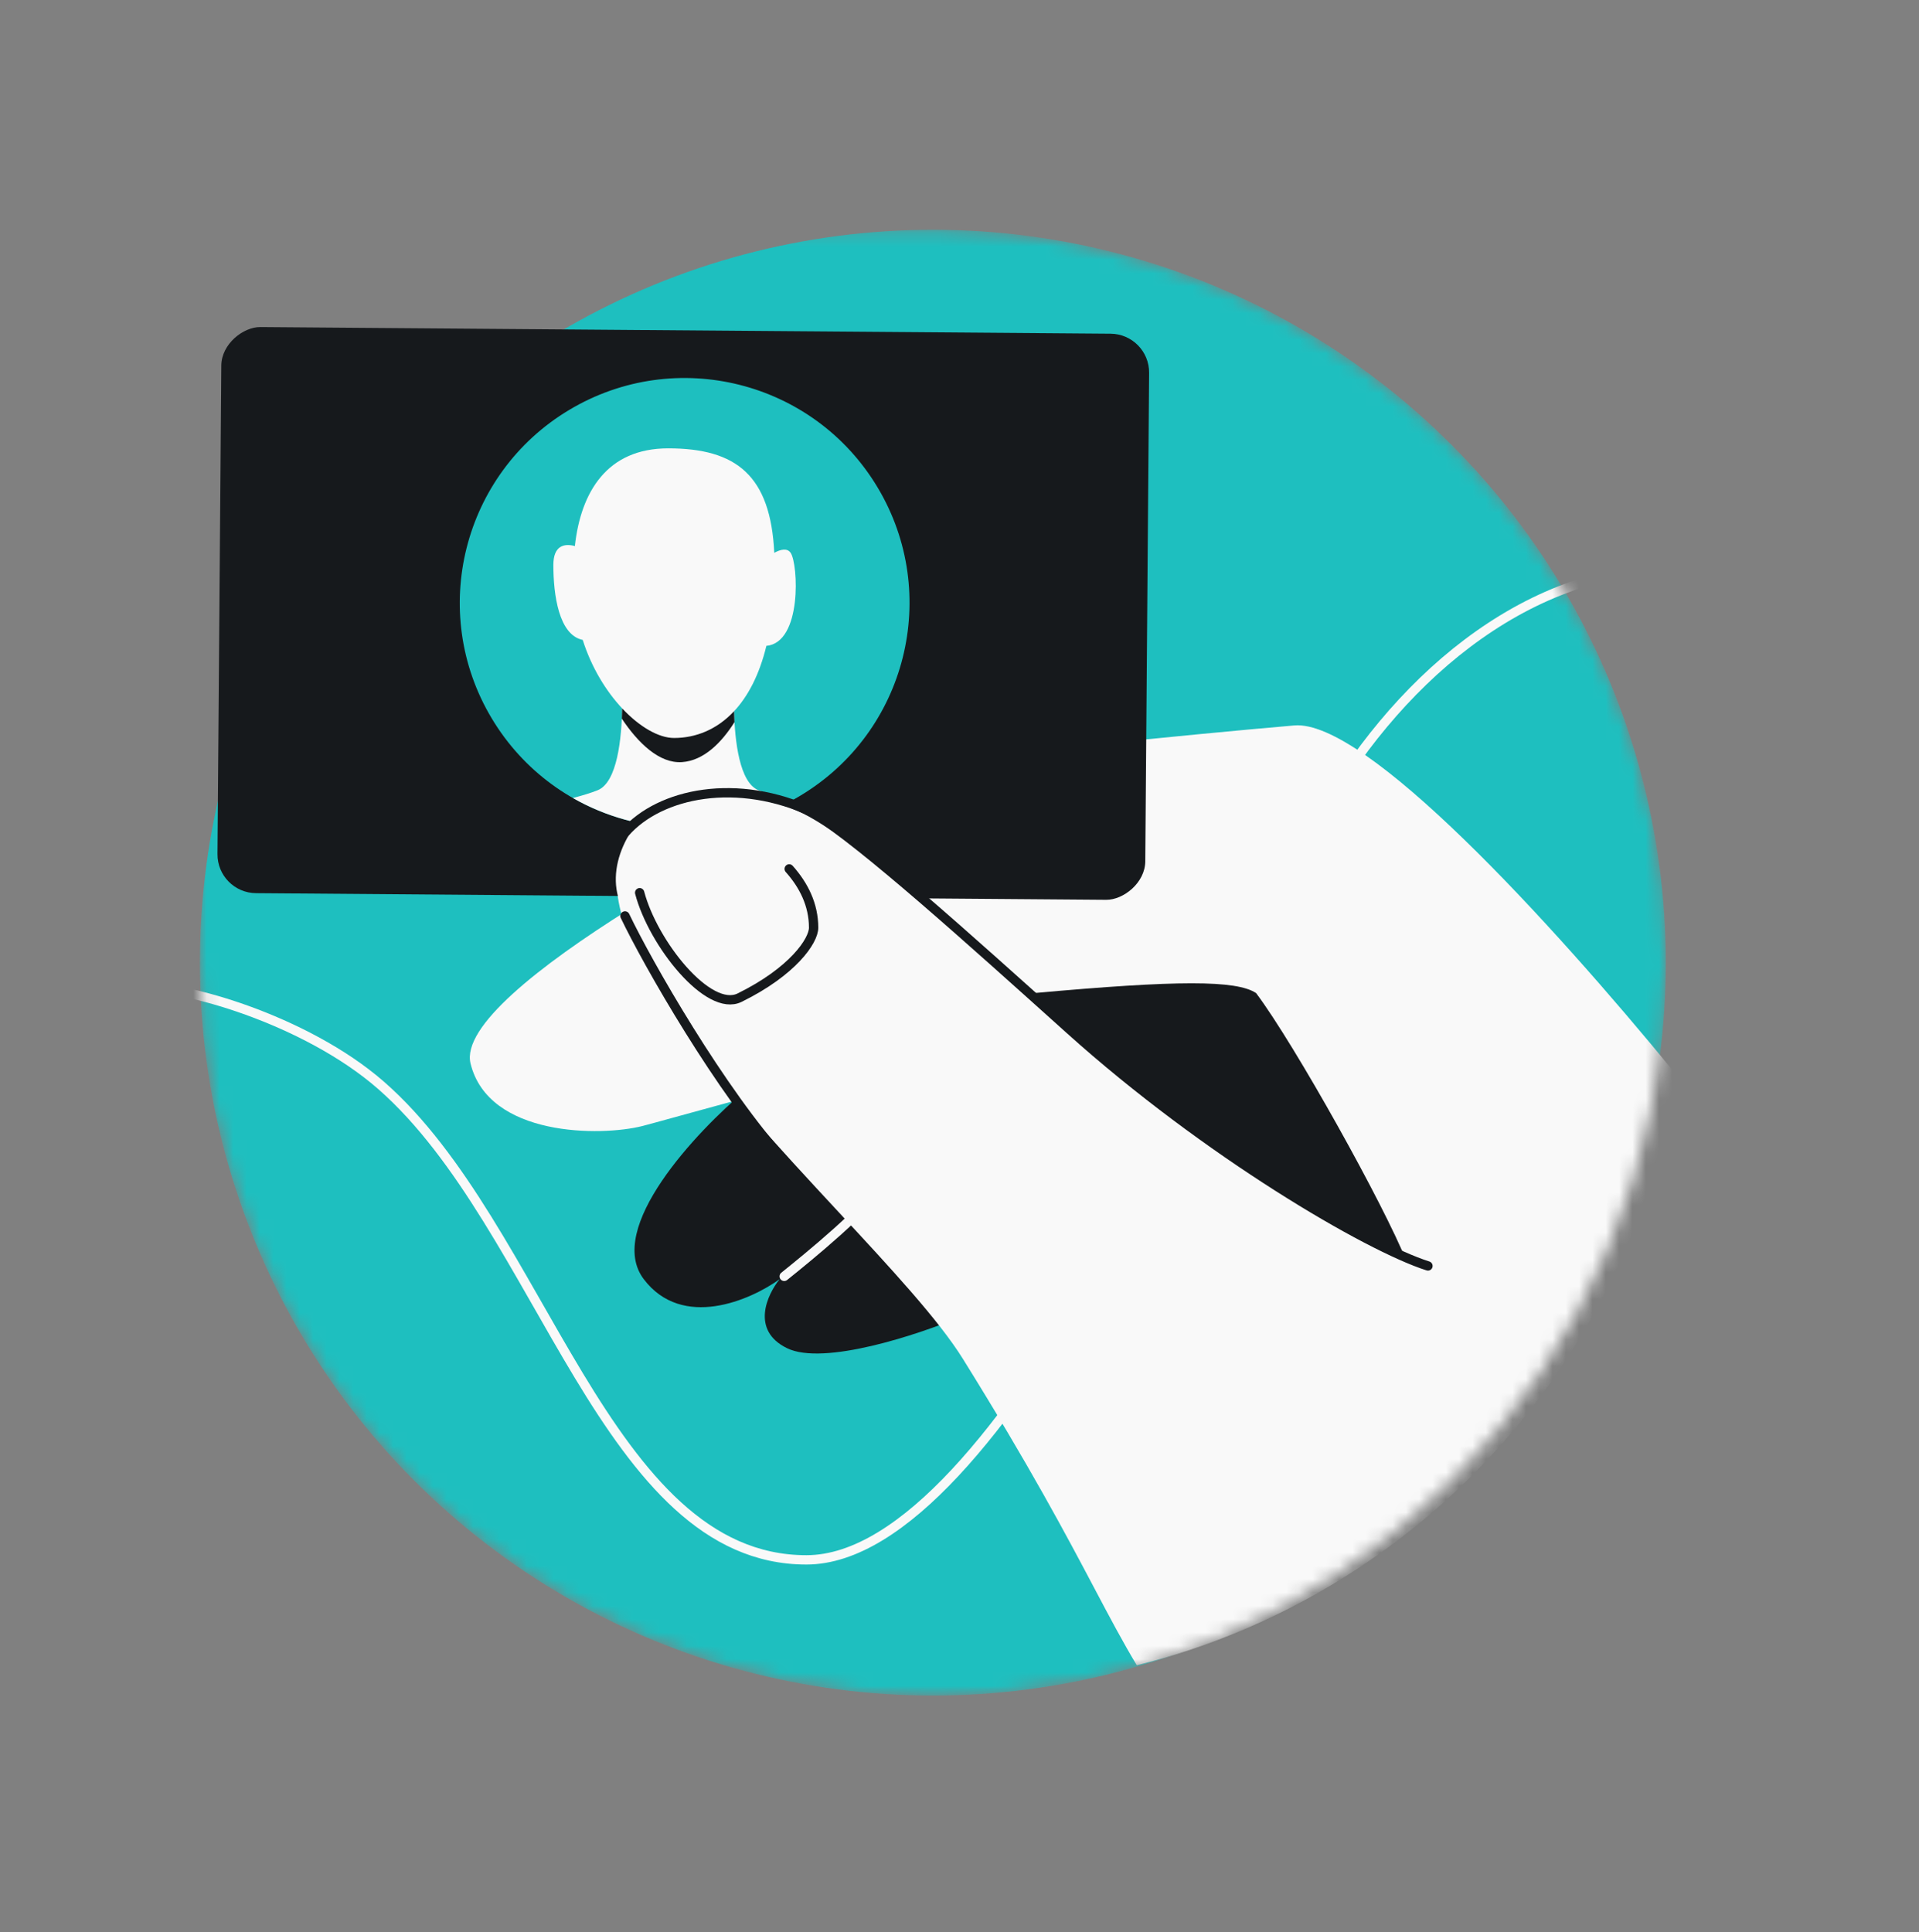
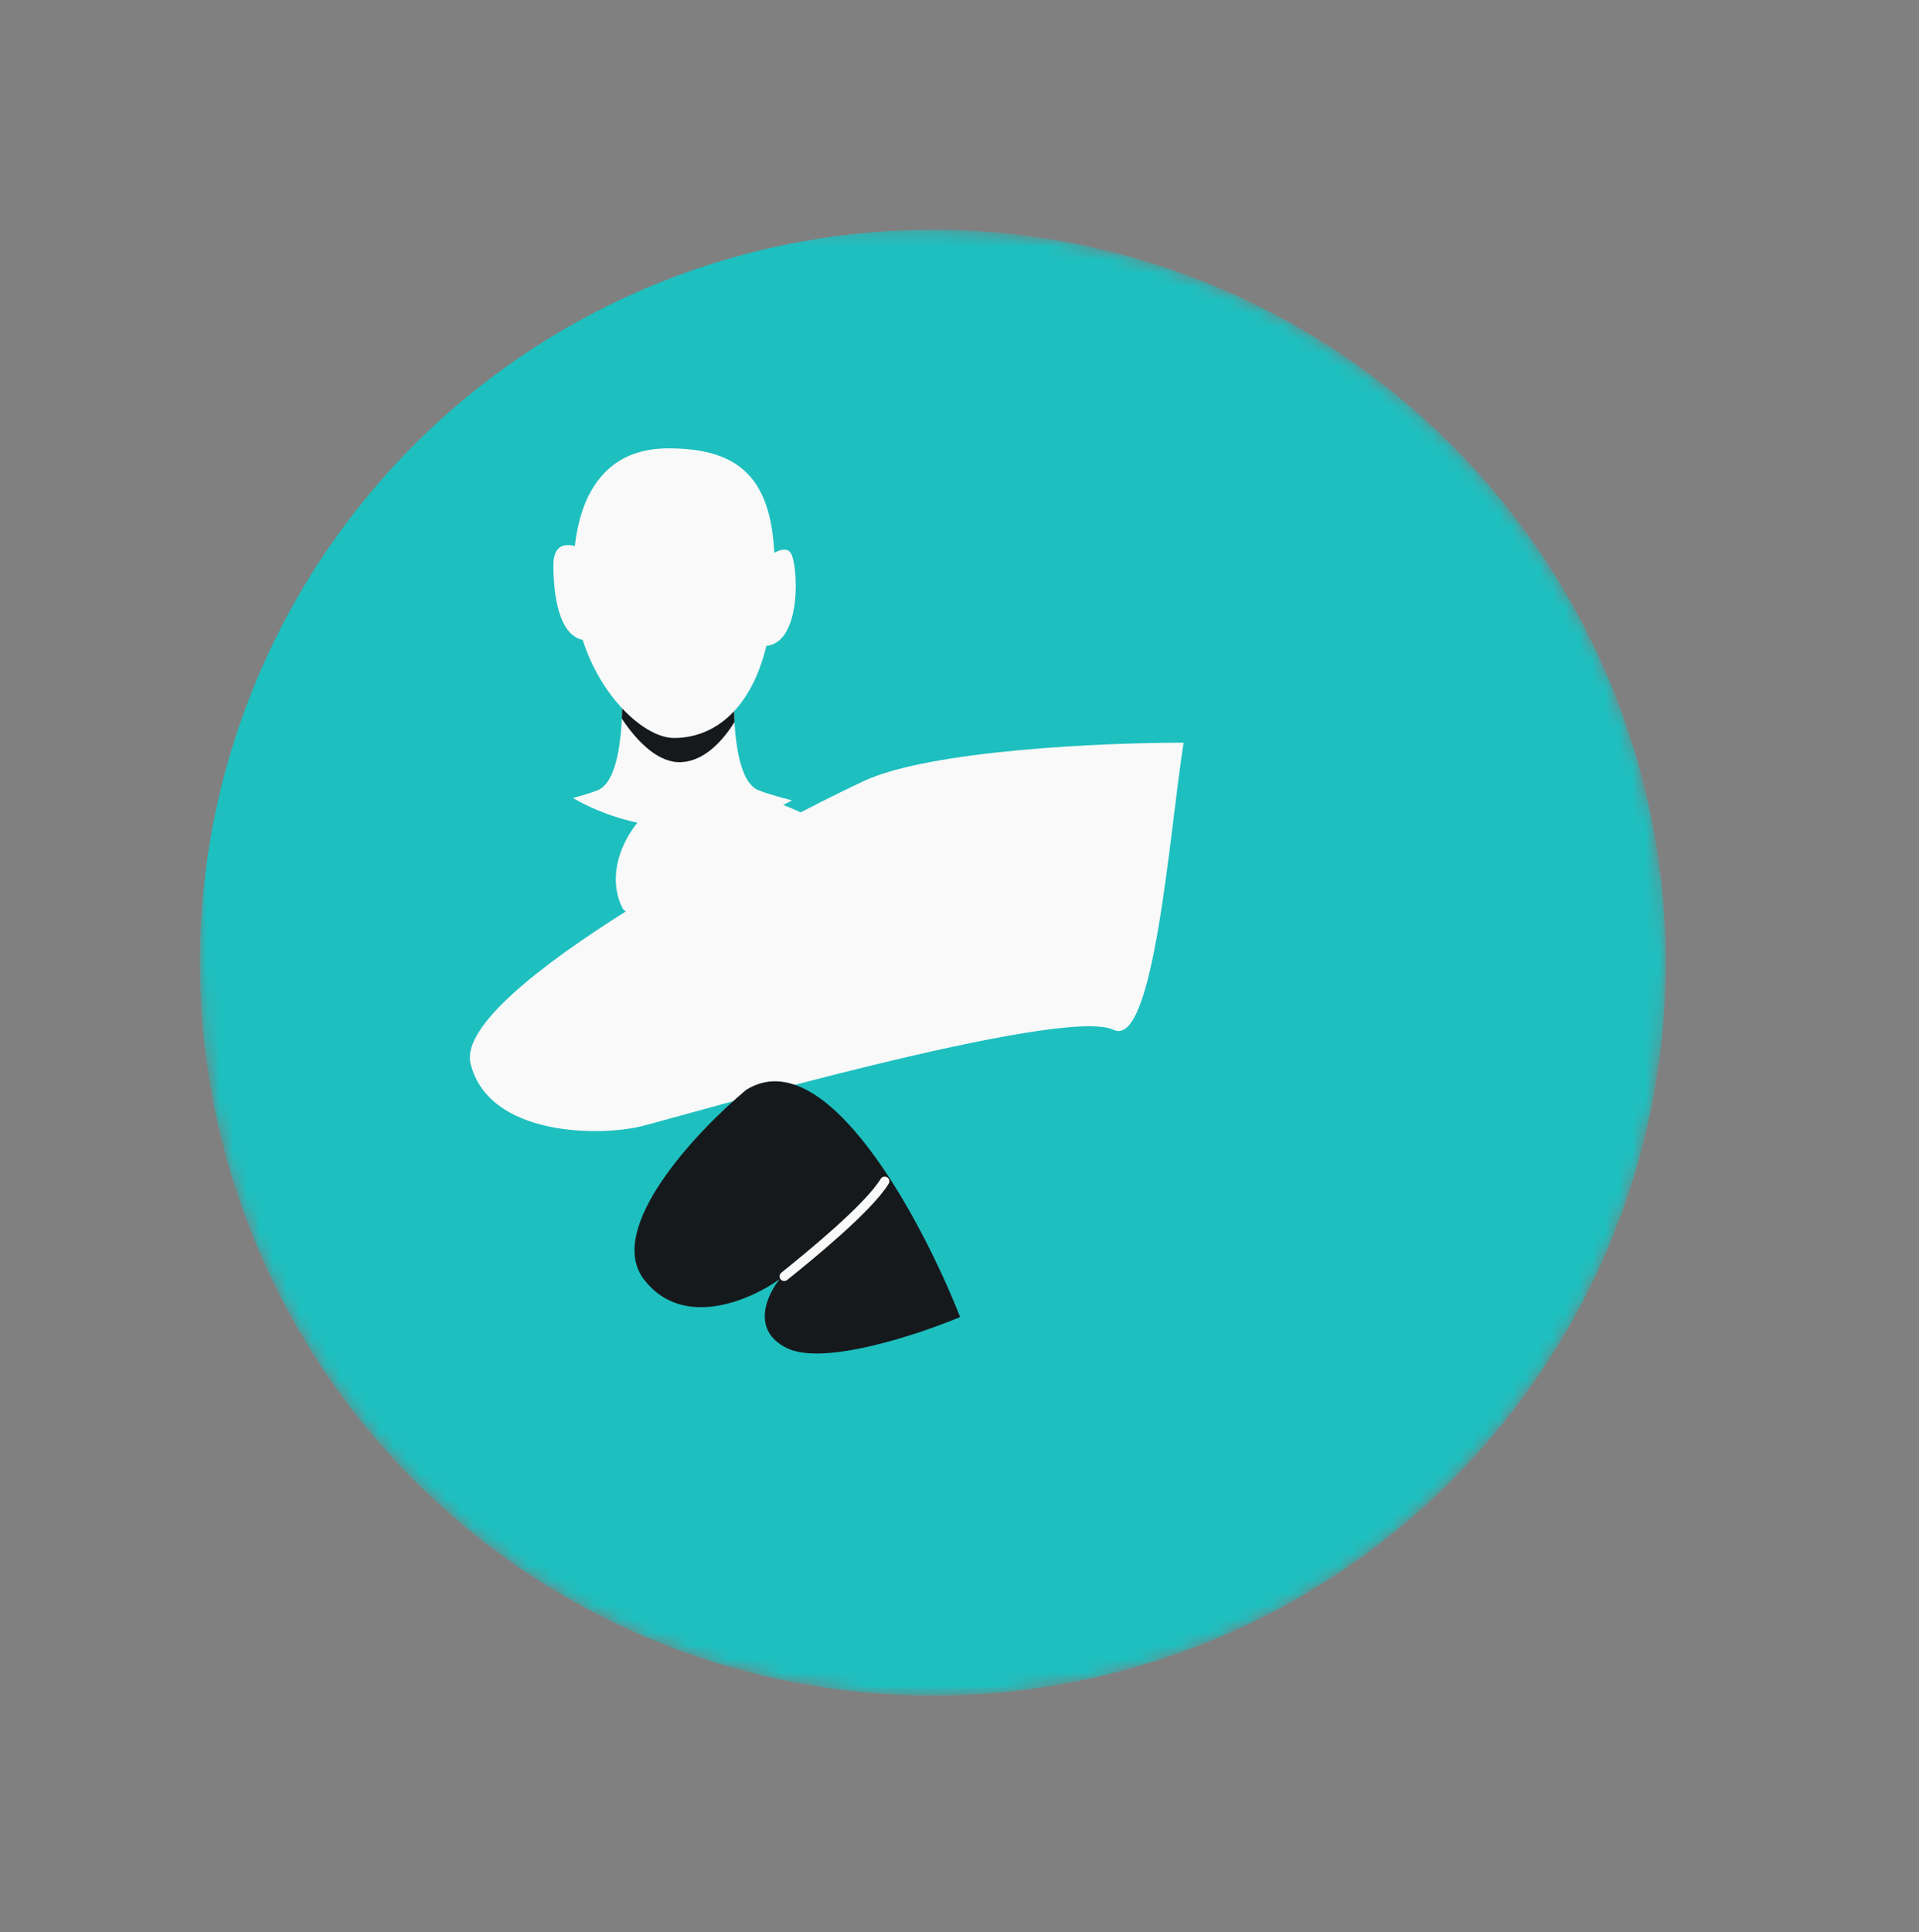
<svg xmlns="http://www.w3.org/2000/svg" width="144" height="145" viewBox="0 0 144 145" fill="none">
  <rect x="0" y="0" width="144" height="145" fill="#808080" stroke="none" />
  <mask id="mask0_5028_2732" style="mask-type:alpha" maskUnits="userSpaceOnUse" x="15" y="17" width="110" height="111">
    <path d="M70 127.24C39.624 127.24 15 102.615 15 72.24V17.24H70C100.376 17.24 125 41.864 125 72.24C125 102.615 100.376 127.24 70 127.24Z" fill="#1EBFBF" />
  </mask>
  <g mask="url(#mask0_5028_2732)">
    <circle cx="55" cy="55" r="55" transform="matrix(-1 0 0 1 125 17.24)" fill="#1EBFBF" />
-     <path d="M10.698 74.186C13.46 73.841 22.893 76.458 28.601 81.452C40.709 92.044 45.416 117.054 60.51 117.054C75.066 117.054 92.188 76.234 96.848 65.619C101.509 55.004 110.478 45.079 121.611 43.008" stroke="#F9F9F9" stroke-width="0.7" />
    <path d="M64.807 58.615C69.789 56.287 82.889 55.724 88.816 55.733C87.76 62.367 86.613 78.745 83.556 77.277C79.735 75.442 51.299 83.706 48.209 84.497C45.12 85.287 36.662 85.327 35.31 79.808C33.957 74.289 58.579 61.525 64.807 58.615Z" fill="#F9F9F9" />
    <path d="M48.309 95.992C45.419 92.183 52.222 84.936 55.985 81.789C61.989 78.026 69.195 91.585 72.047 98.834C68.858 100.169 61.795 102.505 59.06 101.17C56.324 99.835 57.554 97.157 58.511 95.984C56.314 97.574 51.199 99.801 48.309 95.992Z" fill="#16191C" />
    <path d="M58.847 95.779C60.618 94.358 65.138 90.686 66.387 88.643" stroke="#F9F9F9" stroke-width="0.7" stroke-linecap="round" />
-     <path d="M85.305 124.965C84.254 123.22 83.294 121.405 82.14 119.222C80.049 115.266 77.319 110.105 72.256 101.972C70.429 99.037 66.838 95.168 62.894 90.918C54.054 81.392 43.439 69.954 46.941 62.851C52.26 52.065 67.409 64.773 77.835 74.76C77.499 74.044 77.004 73.096 76.435 72.007C73.857 67.076 69.776 59.27 72.256 57.121C72.648 56.782 89.218 55.115 97.124 54.438C102.444 53.983 116.213 68.967 125.717 80.56C122.453 102.262 106.302 119.744 85.305 124.965Z" fill="#F9F9F9" />
-     <path d="M94.257 74.523C92.787 73.543 88.375 73.543 77.591 74.523C83.963 81.385 98.669 91.189 105.531 94.62C103.897 90.507 97.198 78.444 94.257 74.523Z" fill="#16191C" />
-     <rect x="86.25" y="25.065" width="42.482" height="69.623" rx="2.911" transform="rotate(90.448 86.25 25.065)" fill="#16191C" />
    <path d="M65.855 36.579C70.638 44.576 68.033 54.937 60.036 59.72C52.039 64.503 41.678 61.898 36.895 53.901C32.112 45.904 34.717 35.543 42.714 30.76C50.711 25.977 61.072 28.582 65.855 36.579Z" fill="#1EBFBF" />
    <path d="M59.435 60.062C54.14 62.947 47.922 62.702 42.99 59.885C43.675 59.7 44.307 59.517 44.844 59.302C46.33 58.708 46.645 55.373 46.686 53.157C45.483 51.873 44.386 50.099 43.727 48.019C41.928 47.651 41.524 44.62 41.524 42.398C41.524 40.947 42.331 40.761 43.137 40.977C43.588 36.903 45.555 33.644 50.143 33.644C55.277 33.644 57.825 35.704 58.1 41.485C58.593 41.214 59.08 41.112 59.334 41.492C59.899 42.34 60.2 48.218 57.509 48.466C56.979 50.647 56.125 52.257 55.082 53.372C55.14 55.582 55.481 58.727 56.919 59.302C57.588 59.57 58.403 59.787 59.285 60.023L59.435 60.062Z" fill="#F9F9F9" />
    <path d="M46.686 53.157C46.682 53.402 46.674 53.66 46.661 53.927C47.867 55.735 49.471 57.312 51.184 57.19C52.822 57.072 54.149 55.722 55.115 54.189C55.099 53.908 55.088 53.633 55.082 53.372C53.785 54.758 52.197 55.379 50.579 55.379C49.44 55.379 48 54.559 46.686 53.157Z" fill="#16191C" />
    <path d="M60.278 61.056C62.38 62.072 67.813 66.154 68.231 66.737L69.965 68.471C64.189 68.92 47.617 69.964 46.71 68.15C45.239 65.209 47.201 61.468 50.075 59.751C52.948 58.034 58.176 60.039 60.278 61.056Z" fill="#F9F9F9" />
-     <path d="M107.152 94.998C102.658 93.574 90.548 86.493 80.294 77.274C72.635 70.388 64.93 63.444 61.053 60.99C55.353 58.3 49.523 59.489 46.898 62.49M46.898 68.733C48.577 72.254 54.062 81.875 58.964 87.267M59.221 65.203C60.302 66.414 61.053 67.886 61.053 69.615C61.053 70.595 59.489 72.904 55.5 74.865C53.166 76.012 49.005 70.806 48 66.99" stroke="#16191C" stroke-width="0.7" stroke-linecap="round" />
  </g>
</svg>